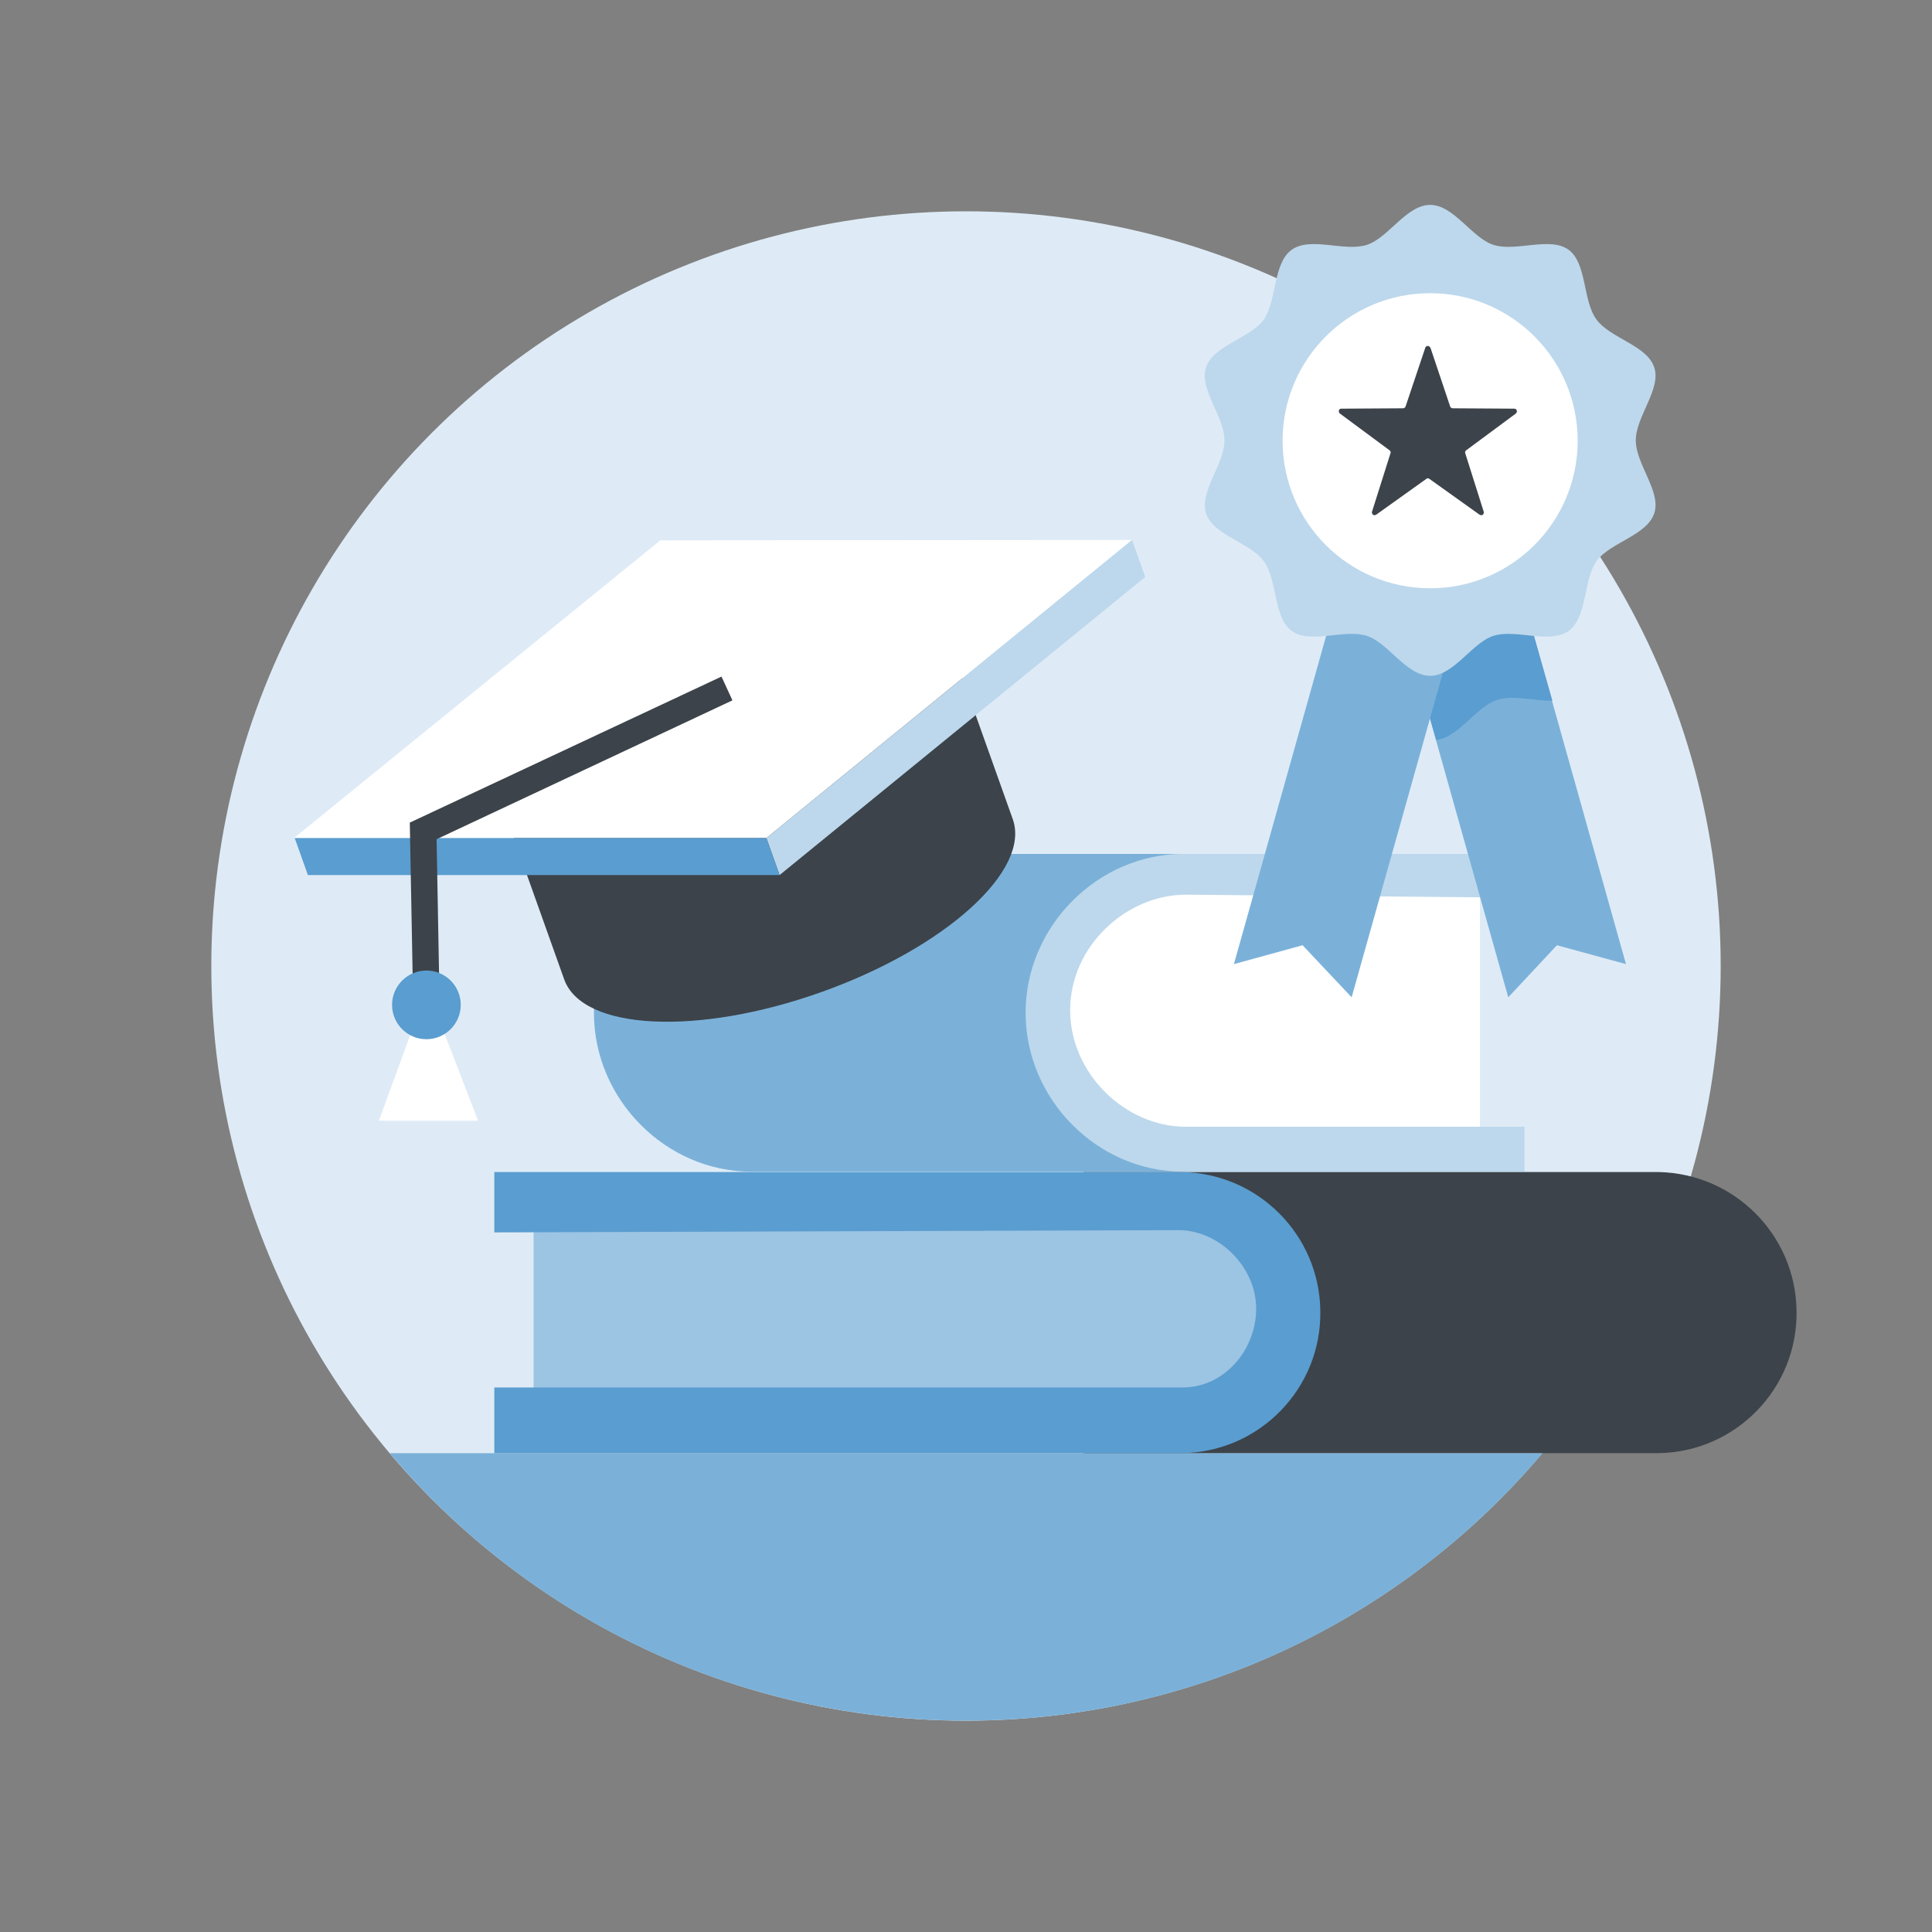
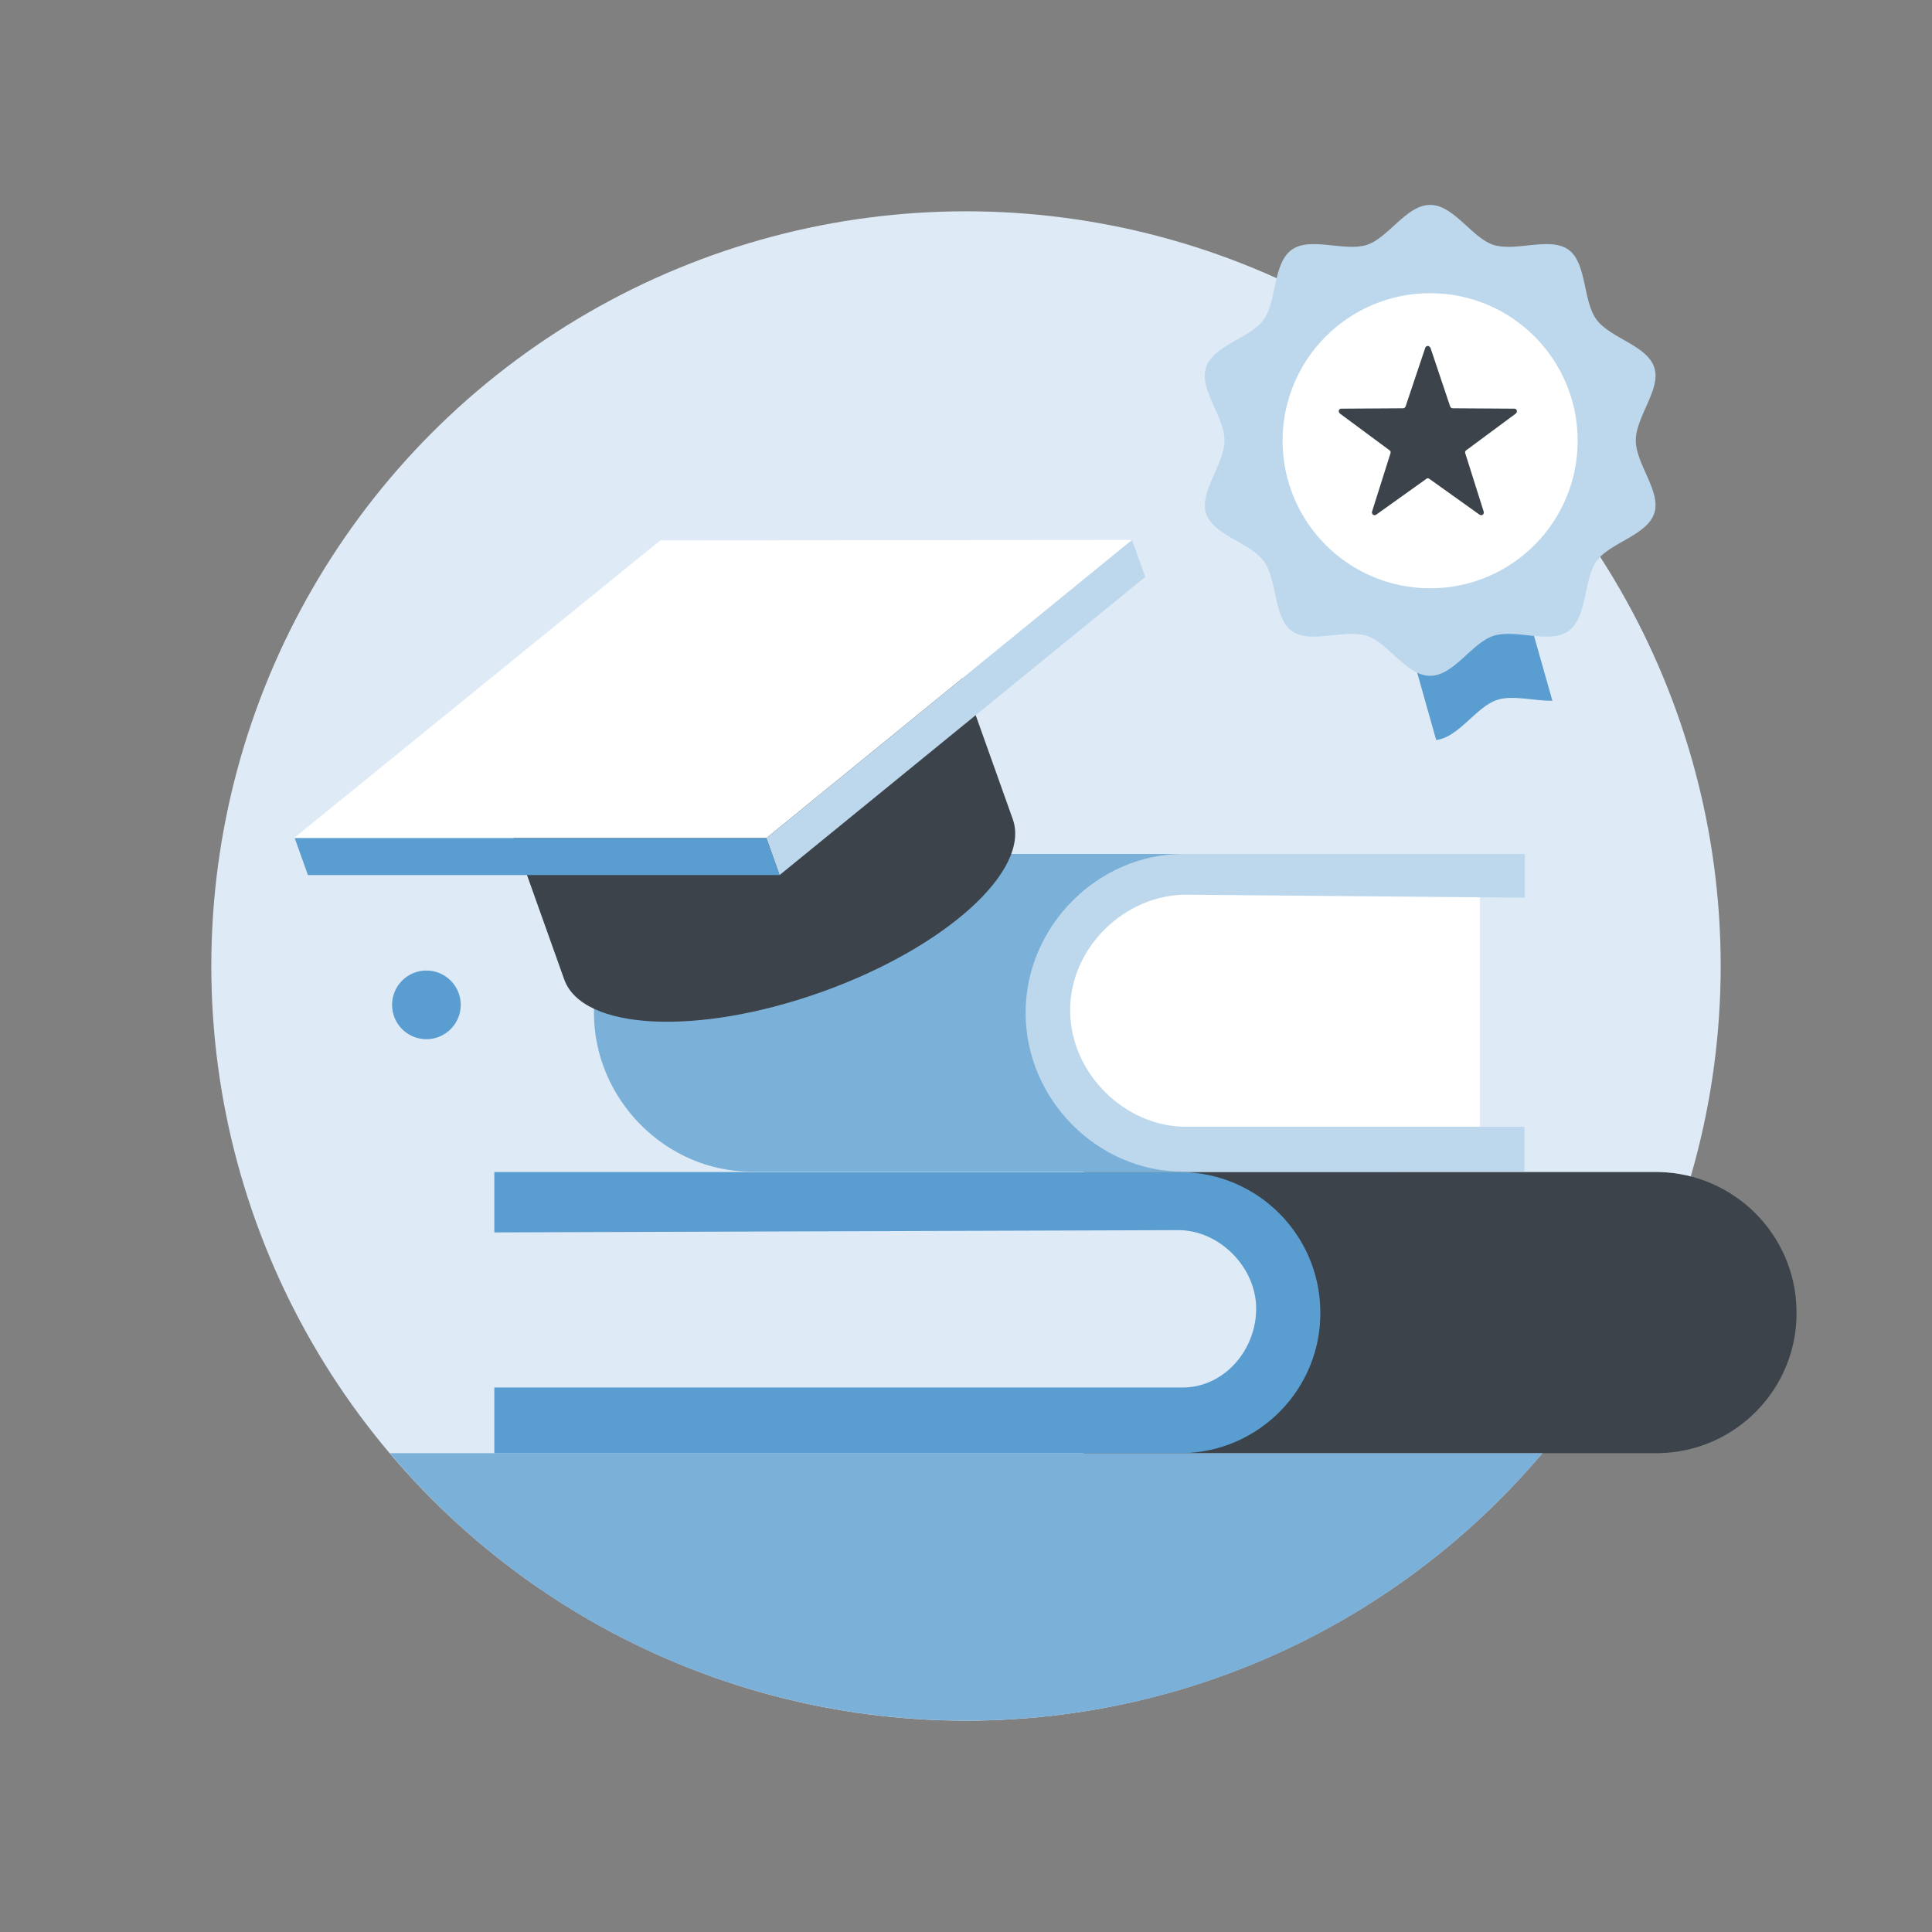
<svg xmlns="http://www.w3.org/2000/svg" width="512px" height="512px" viewBox="0 0 512 512" version="1.1" id="Laag_1">
  <rect x="0" y="0" width="512" height="512" fill="#808080" stroke="none" />
  <style>
    .st1{fill:#7bb1d9}.st2{fill:#3c434a}.st4{fill:#5a9dd0}.st5{fill:#fff}.st6{fill:#bdd8ec}
  </style>
  <circle cx="256" cy="256" r="200" fill="#deebf6" />
  <path class="st1" d="M103.3 385.1c71.3 84.4 197.5 94.9 281.9 23.6 8.5-7.2 16.4-15.1 23.6-23.6H103.3z" />
  <path class="st2" d="M439.5 310.6H287l52.9 15.4v40.2L287 385.1h152.5c20.6-.3 37-17.3 36.6-37.8-.3-20.1-16.5-36.3-36.6-36.7z" />
-   <path d="M141.4 317.3h168.5c16.4 0 29.8 13.3 29.8 29.8 0 16.4-13.3 29.8-29.8 29.8H141.4v-59.6z" fill="#9cc4e3" />
  <path class="st4" d="M313.3 310.6H131v16l181.3-.6c10.8 0 20.6 9.8 20.6 20.8s-8.5 20.9-19.5 20.9H131v17.4h182.3c20.6-.3 37-17.3 36.6-37.8-.3-20.1-16.5-36.3-36.6-36.7z" />
  <path class="st1" d="M370.3 310.5H199.1c-22.6 0-41.7-19.1-41.7-42.1s19.1-42.1 41.7-42.1h171.2v84.2z" />
  <path class="st5" d="M312.6 233.1v.3h79.6v69.1h-79.6v-.2c-19.1 0-34.6-15.5-34.6-34.6s15.5-34.6 34.6-34.6z" />
  <path class="st6" d="M313.6 226.3h90.5v11.6l-89.8-.8c-15.9 0-30.7 13.7-30.7 30.6s14.7 30.9 30.6 30.9H404v11.9h-90.5c-22.6 0-41.7-19.1-41.7-42.1s19.2-42.1 41.8-42.1z" />
-   <path class="st5" d="M126.7 297l-13.5-35-12.8 35z" />
  <path class="st2" d="M124.4 189.1l25.1 70.4c4.8 13.6 35.4 15.1 68.2 3.4s55.5-32.2 50.7-45.8l-25.1-70.4-118.9 42.4z" />
  <path class="st5" d="M175 143.2l125-.1-96.9 79H77.9z" />
  <path class="st6" d="M303.5 152.9l-3.5-9.8-96.9 79 3.5 9.8z" />
  <path class="st4" d="M81.6 231.9l-3.5-9.8h125l3.5 9.8z" />
-   <path class="st2" d="M109.5 266.2l-.9-48.2 82.6-38.7 2.9 6.3-78.4 36.8.8 43.7z" />
  <circle class="st4" cx="113" cy="266.3" r="9.1" />
-   <path class="st1" d="M399.7 264.3l12.9-13.8 18.3 5-32-113.9-31.2 8.8z" />
  <path class="st4" d="M398.9 141.6l-31.2 8.8 12.9 45.7c5.9-.6 10.6-8.8 16.1-10.6 4.2-1.4 9.9.3 14.7.2l-12.5-44.1z" />
-   <path class="st1" d="M358.2 264.3l-13-13.8-18.2 5 32-113.9 31.2 8.8z" />
  <path class="st6" d="M324.5 116.7c0-6.3-6.8-13.6-4.9-19.3 1.9-5.9 11.8-7.8 15.3-12.7s2.4-14.9 7.4-18.5 14 .6 19.9-1.3c5.7-1.8 10.5-10.6 16.8-10.6s11.1 8.8 16.8 10.6c5.9 1.9 15-2.3 19.9 1.3s3.7 13.5 7.4 18.5 13.4 6.8 15.3 12.7c1.9 5.7-4.9 13-4.9 19.3s6.8 13.6 4.9 19.3c-1.9 5.9-11.8 7.8-15.3 12.7s-2.4 14.9-7.4 18.5-14-.6-19.9 1.3c-5.7 1.8-10.5 10.6-16.8 10.6s-11.1-8.8-16.8-10.6c-5.9-1.9-15 2.3-19.9-1.3s-3.7-13.5-7.4-18.5-13.4-6.8-15.3-12.7c-1.8-5.7 4.9-13 4.9-19.3z" />
  <circle class="st5" cx="379" cy="116.8" r="39.1" />
  <path class="st2" d="M379.1 92.2l5.2 15.5c.1.3.4.5.7.5l16.3.1c.4 0 .7.3.7.7 0 .2-.1.4-.3.6l-13.1 9.7c-.3.2-.4.5-.3.8l4.9 15.5c.1.4-.1.8-.4.9-.2.1-.5 0-.7-.1l-13.3-9.5c-.3-.2-.6-.2-.8 0l-13.3 9.5c-.3.2-.8.2-1-.2-.1-.2-.2-.4-.1-.6l4.9-15.5c.1-.3 0-.6-.3-.8l-13.1-9.7c-.3-.2-.4-.7-.2-1 .1-.2.3-.3.6-.3l16.3-.1c.3 0 .6-.2.7-.5l5.2-15.5c.1-.4.5-.6.9-.5.2.1.4.3.5.5z" />
</svg>